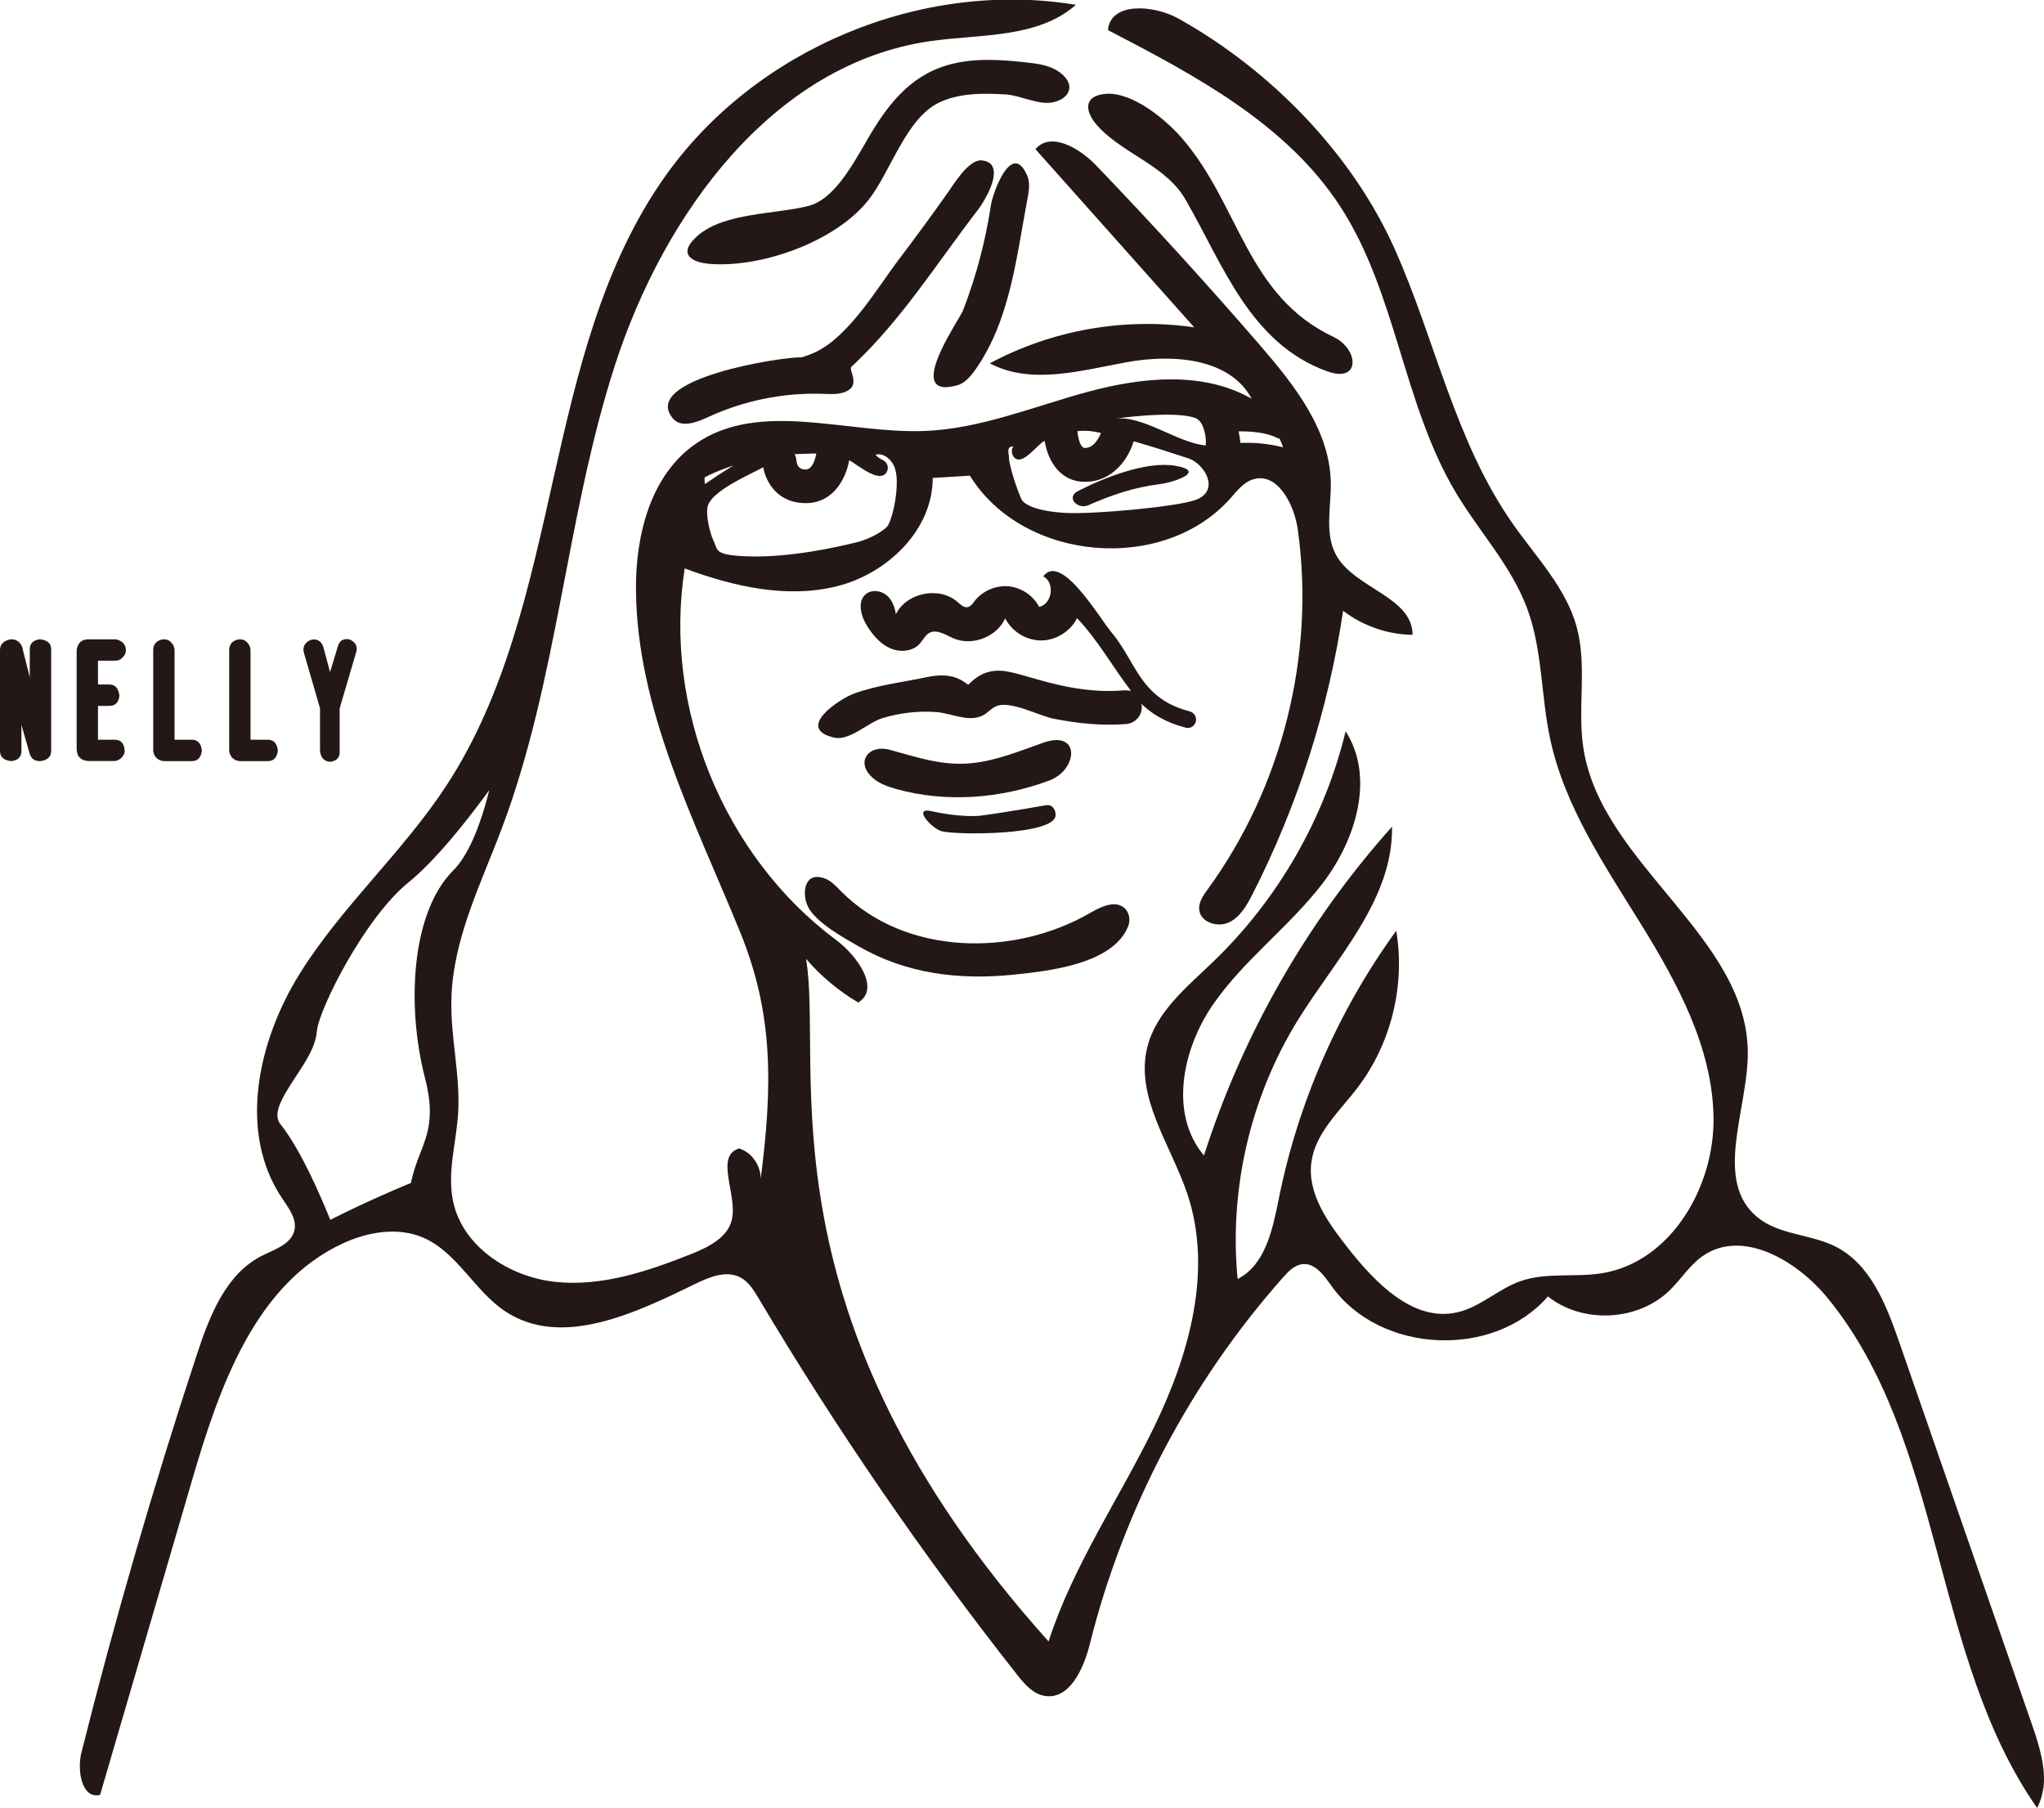
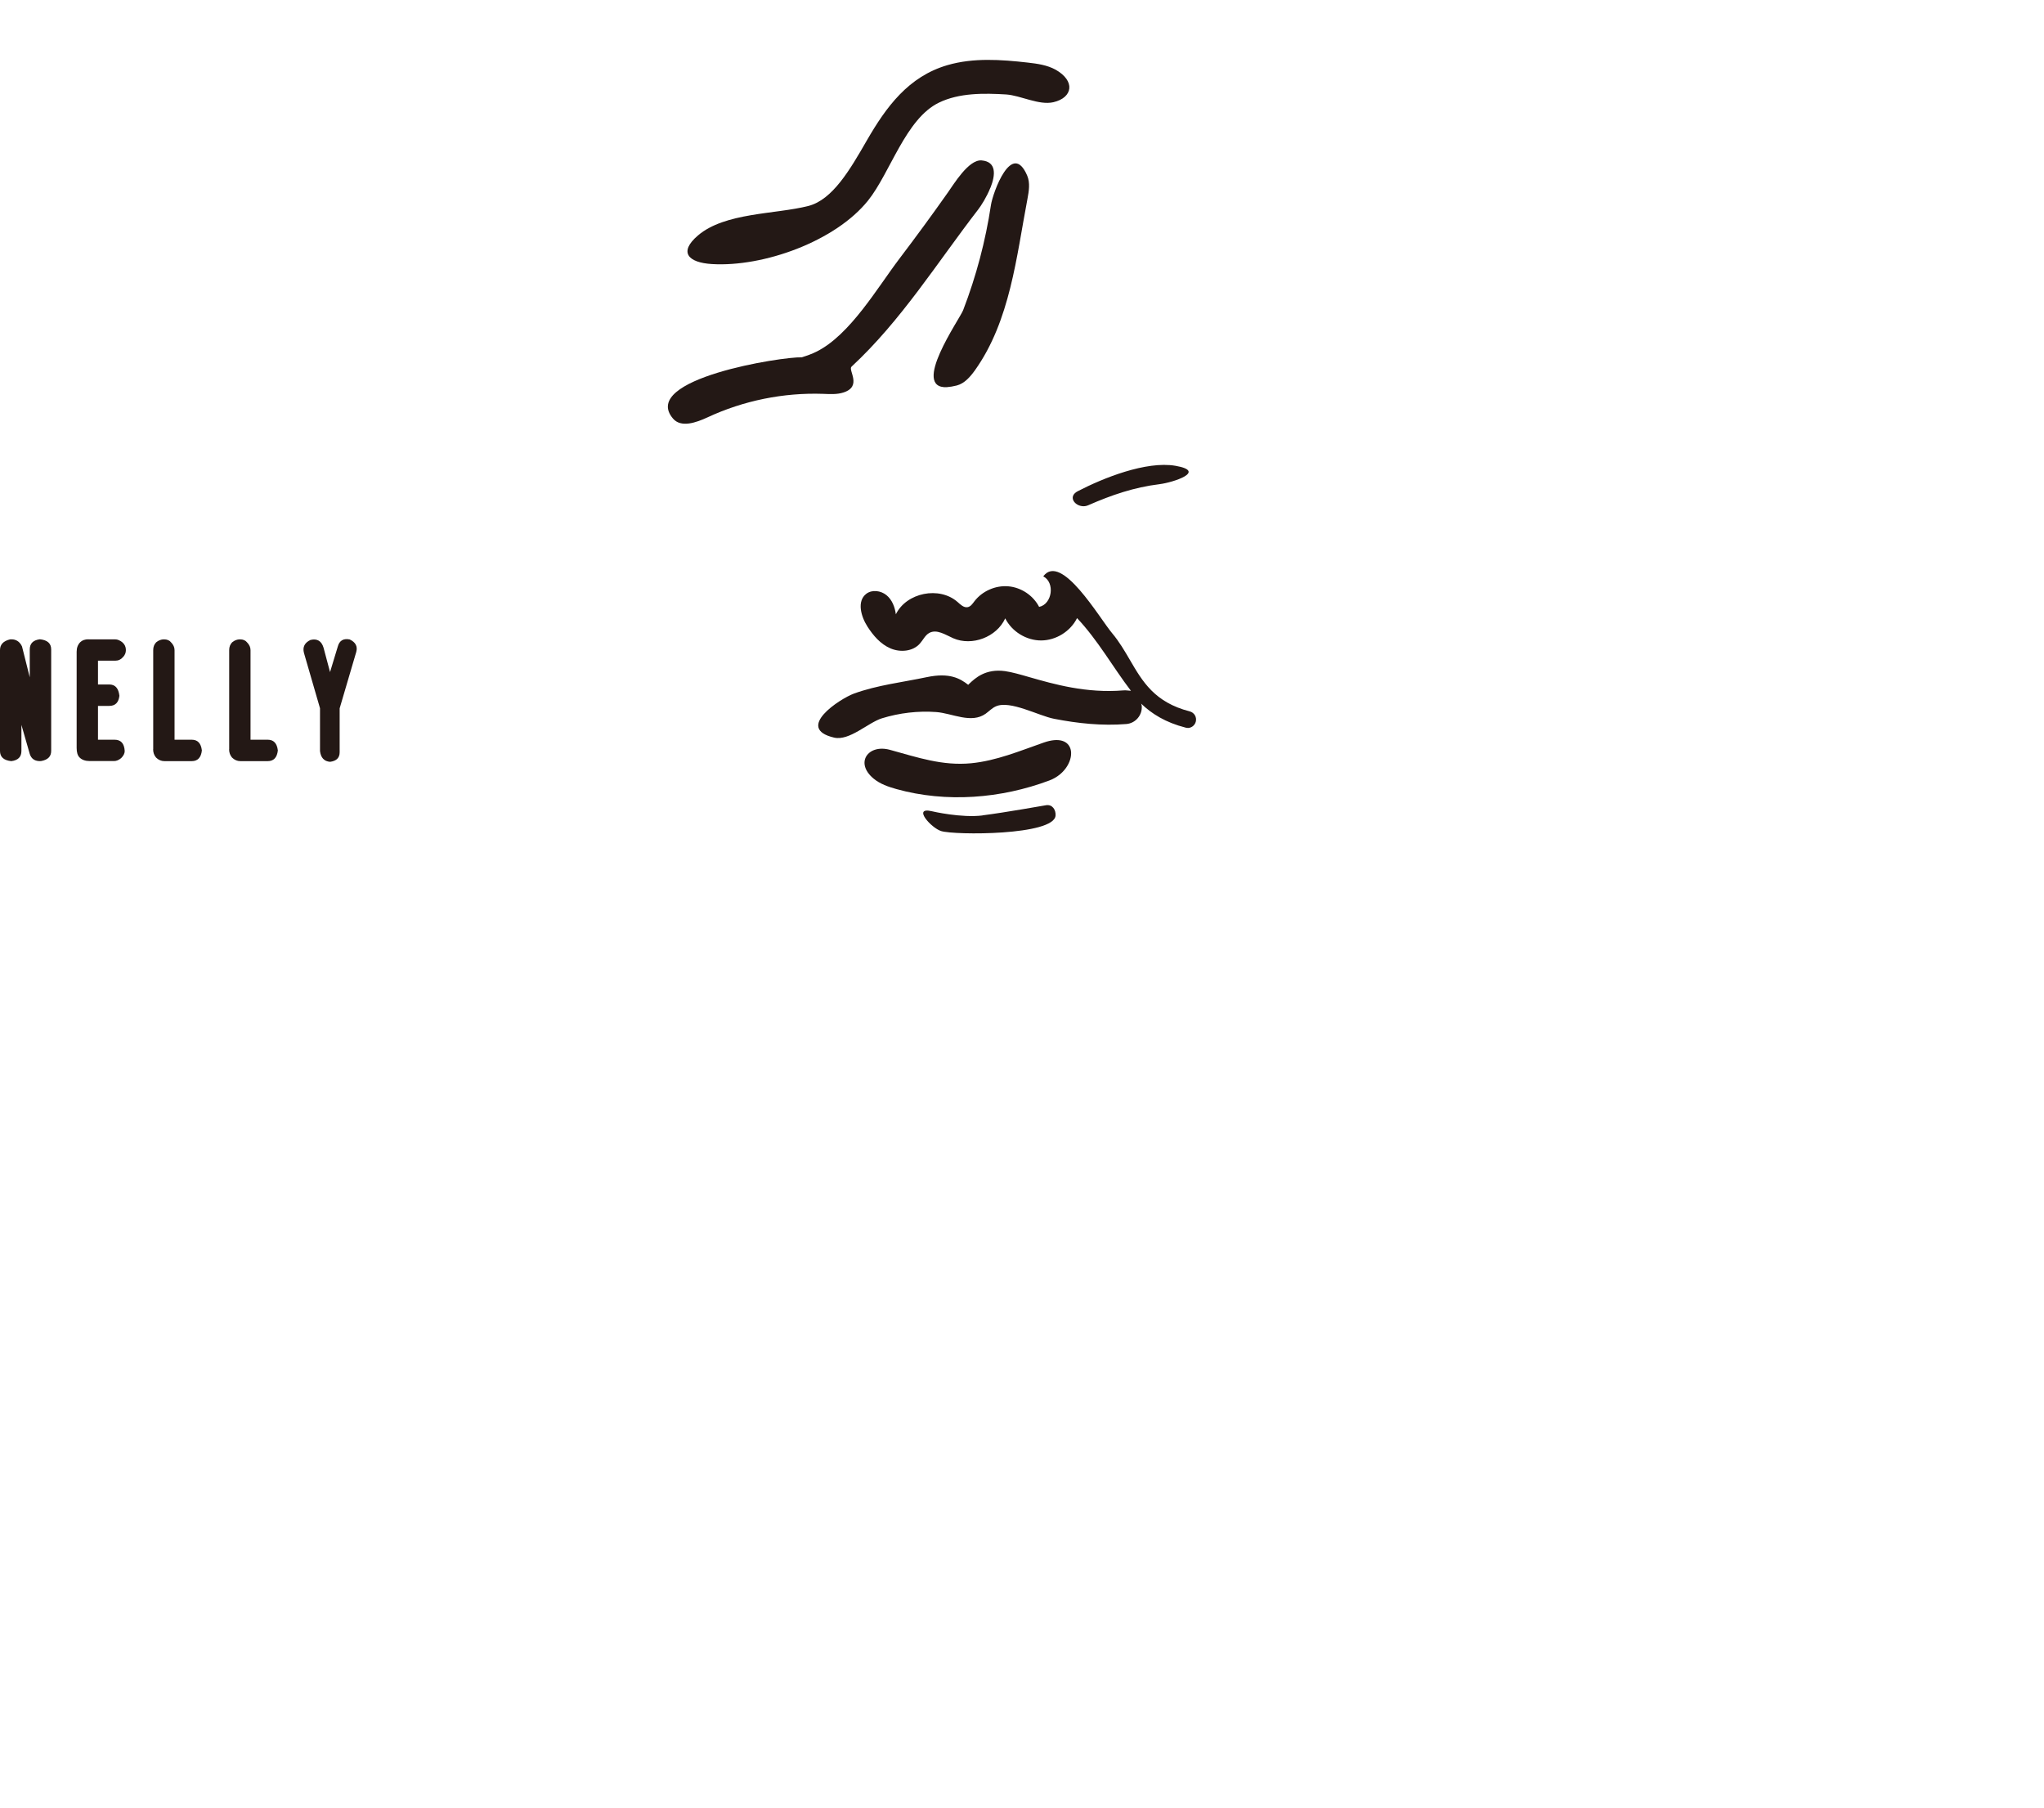
<svg xmlns="http://www.w3.org/2000/svg" id="_レイヤー_2" viewBox="0 0 242.4 214.42">
  <defs>
    <style>.cls-1{fill:#231815;}</style>
  </defs>
  <g id="_レイヤー_1-2">
    <g>
      <g>
-         <path class="cls-1" d="M98.72,104.7c-.31-.25-.64-.46-1.02-.58-2.41-.79-2.6,1.96-1.88,3.39,.95,1.89,4.23,3.68,5.99,4.69,5.67,3.27,11.94,4.03,18.37,3.37,4.08-.42,11.81-1.22,13.61-5.74,.29-.72,.15-1.63-.43-2.15-1.1-.99-2.81-.17-4.08,.57-9,5.21-21.9,5.13-29.53-2.56-.33-.33-.66-.69-1.03-.98Z" />
        <path class="cls-1" d="M140.84,86.32c.45,0,.85-.3,.97-.75,.14-.54-.18-1.08-.72-1.22-4.16-1.07-5.59-3.52-7.1-6.11-.62-1.06-1.26-2.16-2.1-3.16-1.5-1.78-6.03-9.62-8.17-6.74,1.42,.72,1.07,3.3-.49,3.62-.7-1.36-2.13-2.31-3.65-2.44s-3.09,.56-4.02,1.77c-.22,.29-.44,.63-.8,.7-.46,.09-.85-.3-1.2-.61-2.16-1.9-6.06-1.12-7.32,1.46-.11-.86-.45-1.73-1.11-2.27s-1.71-.69-2.4-.16c-1.13,.87-.63,2.68,.14,3.88,.68,1.06,1.55,2.08,2.71,2.58,1.16,.51,2.67,.39,3.51-.56,.38-.42,.62-.99,1.11-1.26,.89-.49,1.92,.22,2.85,.63,2.23,.97,5.15-.14,6.16-2.36,.79,1.57,2.51,2.63,4.27,2.62s3.47-1.08,4.25-2.65c2.5,2.65,4.21,5.77,6.39,8.62-.29-.01-.59-.08-.88-.05-4.42,.37-8.3-.75-11.13-1.56-1.17-.34-2.1-.6-2.9-.72-2.34-.33-3.58,.85-4.25,1.48-.04,.04-.09,.09-.14,.14-.95-.74-2.19-1.48-4.91-.91-2.88,.61-5.86,.94-8.64,1.95-1.66,.61-7.06,4.12-2.35,5.22,1.81,.42,4.03-1.78,5.67-2.29,2.08-.64,4.28-.9,6.45-.74,1.88,.14,4.15,1.42,5.86,.19,.4-.29,.74-.66,1.19-.86,1.68-.77,5.09,1.12,6.92,1.47,2.83,.55,5.68,.85,8.56,.62,1.1-.09,1.92-1.06,1.83-2.16,0-.09-.05-.17-.07-.26,1.25,1.2,2.89,2.24,5.29,2.85,.08,.02,.17,.03,.25,.03Z" />
        <path class="cls-1" d="M116.52,96.69c-2.5,.31-5.9-.47-6.01-.5-2.35-.56-.09,1.98,1.1,2.35,1.59,.5,13.41,.54,13.57-1.84,.05-.66-.37-1.36-1.15-1.22-.05,0-4.82,.86-7.52,1.2Z" />
        <path class="cls-1" d="M126.95,88.8c-.27-.9-1.29-1.41-3.18-.75-2.81,.98-5.61,2.16-8.6,2.45-3.41,.33-6.38-.7-9.63-1.59-2.59-.71-4.2,1.54-1.94,3.41,.77,.64,1.74,.97,2.7,1.24,5.92,1.65,12.42,1.13,18.15-1.02,1.93-.72,2.86-2.57,2.5-3.75Z" />
        <path class="cls-1" d="M128.29,60.01c.24,.04,.51,.01,.76-.1,2.76-1.21,5.44-2.13,8.46-2.5,1.61-.2,5.67-1.52,1.89-2.18-3.49-.6-8.61,1.47-11.58,3.01-1.15,.59-.47,1.64,.47,1.77Z" />
        <path class="cls-1" d="M112.33,45.9c.32-.02,.69-.08,1.13-.19,.93-.24,1.61-1.04,2.17-1.82,4.17-5.86,4.91-13.46,6.22-20.32,.17-.91,.33-1.89-.03-2.74-1.82-4.26-4.08,2.03-4.3,3.47-.64,4.26-1.75,8.45-3.3,12.48-.4,1.04-6.26,9.35-1.89,9.13Z" />
        <path class="cls-1" d="M117.46,22.26c.6-1.51,.74-3.09-1.05-3.24-1.54-.13-3.29,2.81-4.04,3.86-1.86,2.64-3.77,5.24-5.72,7.81-2.59,3.41-5.83,9.01-9.81,11-.56,.28-1.15,.49-1.77,.68-2.19-.1-19.27,2.54-15.26,7.26,.95,1.12,2.75,.48,4.09-.14,4.27-1.99,9.01-2.95,13.71-2.79,.82,.03,1.66,.09,2.44-.17,2.22-.73,.5-2.65,.93-3.05,5.9-5.47,10.14-12.31,15.01-18.62,.38-.49,1.04-1.53,1.46-2.6Z" />
-         <path class="cls-1" d="M130.45,15.24c3.12,3.15,7.88,4.5,10.14,8.42,4.46,7.72,7.64,17.05,16.78,20.36,4.04,1.47,3.77-2.65,.79-4.06-10.37-4.9-11.12-15.64-17.98-23.56-1.9-2.2-5.87-5.53-9.06-5.27-2.73,.23-2.53,2.19-.75,4.02,.03,.03,.05,.05,.08,.08Z" />
        <path class="cls-1" d="M126.81,10.48c.07-.73-.46-1.56-1.63-2.22-1-.55-2.16-.71-3.3-.84-3.17-.36-6.44-.59-9.51,.3-4.64,1.35-7.27,4.95-9.57,8.93-1.99,3.46-4.06,7.03-6.93,7.77-3.91,1-9.9,.76-13.1,3.5-2.32,1.98-1.17,3.22,1.66,3.39,6.08,.37,14.63-2.68,18.52-7.54,2.63-3.29,4.45-9.69,8.4-11.6,2.41-1.17,5.35-1.13,7.97-.97,1.73,.12,3.89,1.31,5.6,.92,1.17-.27,1.82-.91,1.89-1.64Z" />
-         <path class="cls-1" d="M242.33,212.07c.32-2.45-.5-5.13-1.34-7.54-5.26-15.15-10.52-30.3-15.78-45.45-1.52-4.38-3.38-9.16-7.51-11.26-2.97-1.51-6.72-1.37-9.29-3.49-5.17-4.26-1.27-12.43-1.14-19.13,.28-14.04-17.34-22.58-19.49-36.46-.74-4.76,.47-9.75-.8-14.4-1.28-4.68-4.84-8.31-7.61-12.28-6.84-9.78-9.16-21.76-13.96-32.51-5.08-11.39-14.8-21.29-25.66-27.35-2.95-1.64-8.06-1.99-8.36,1.37,10.35,5.36,21.17,11.12,27.53,20.88,6.69,10.26,7.45,23.45,13.73,33.96,2.78,4.65,6.62,8.73,8.49,13.82,1.78,4.86,1.6,10.2,2.67,15.27,1.7,8.08,6.48,15.1,10.82,22.12s8.46,14.64,8.58,22.89c.12,8.25-5.08,17.14-13.23,18.46-3.21,.52-6.6-.14-9.67,.94-2.64,.93-4.78,3.09-7.51,3.7-5.21,1.17-9.72-3.51-13.01-7.71-2.32-2.96-4.78-6.38-4.27-10.11,.47-3.43,3.28-5.97,5.4-8.72,4.03-5.24,5.76-12.19,4.66-18.71-6.85,9.44-11.64,20.36-13.93,31.79-.73,3.62-1.58,7.83-4.88,9.5-1.03-10.66,1.53-21.64,7.18-30.75,4.55-7.33,11.28-14.26,11.13-22.88-10.05,11.24-17.71,24.62-22.3,38.99-4.17-4.94-2.57-12.67,1.12-17.97,3.69-5.3,9.07-9.22,12.99-14.35,3.92-5.14,6.18-12.54,2.69-17.98-2.51,10.35-8.03,19.95-15.71,27.33-3.12,3-6.77,5.93-7.81,10.13-1.48,5.97,2.83,11.63,4.77,17.46,2.99,9.01,.22,18.94-3.92,27.48-4.14,8.54-9.64,16.48-12.56,25.52-34.8-38.76-26.62-68.22-28.76-80.94,1.76,2.05,3.86,3.81,6.19,5.18,2.66-1.64-.12-5.55-2.62-7.41-13.37-9.96-20.55-27.59-17.96-44.06,5.77,2.14,12.09,3.6,18.06,2.11,5.97-1.49,11.37-6.68,11.35-12.84,1.47-.09,2.94-.18,4.41-.27,6.31,10.23,22.99,11.66,30.94,2.64,.76-.86,1.51-1.84,2.6-2.19,2.91-.94,4.93,2.93,5.35,5.96,2.07,14.86-1.84,30.48-10.67,42.61-.54,.74-1.13,1.58-1.02,2.49,.18,1.47,2.18,2.09,3.52,1.46s2.12-2.03,2.8-3.35c5.36-10.52,9-21.92,10.74-33.6,2.35,1.8,5.28,2.82,8.24,2.85-.02-4.5-6.8-5.47-9.03-9.39-1.45-2.56-.62-5.73-.67-8.68-.12-6.23-4.32-11.54-8.39-16.26-6.29-7.27-12.77-14.38-19.43-21.32-1.95-2.03-5.36-4.07-7.21-1.94,6.28,7.04,12.55,14.08,18.83,21.13-8.26-1.2-16.89,.32-24.24,4.27,4.88,2.59,10.79,.86,16.22-.13s12.23-.54,14.84,4.33c-5.78-3.3-13.01-2.56-19.44-.82-6.43,1.74-12.72,4.39-19.37,4.64-9.24,.35-19.52-3.73-27.13,1.52-5.32,3.68-7.12,10.76-7.08,17.22,.08,14.25,6.94,27.43,12.33,40.62,3.93,9.61,3.97,18.09,2.36,30.07,.45-1.78-.7-3.82-2.46-4.36-2.91,.91-.22,5.38-.84,8.37-.45,2.17-2.77,3.33-4.83,4.15-5.14,2.04-10.58,3.88-16.07,3.31s-11.05-4.16-12.18-9.57c-.72-3.42,.38-6.93,.6-10.41,.28-4.52-.92-9.03-.8-13.56,.17-7.1,3.51-13.67,6.01-20.32,6.63-17.63,7.59-36.93,13.39-54.85,5.8-17.93,18.72-35.73,37.37-38.41,5.98-.86,12.76-.31,17.29-4.31-18.29-3.02-37.98,5.19-48.7,20.32-14.89,21.02-11.86,50.71-25.96,72.27-5.16,7.89-12.39,14.28-17.38,22.28-4.99,8-7.36,18.83-2.09,26.65,.78,1.16,1.76,2.43,1.45,3.8-.38,1.65-2.34,2.25-3.85,3.01-4.29,2.16-6.21,7.14-7.71,11.7-5.14,15.57-9.71,31.33-13.7,47.23-.54,2.15,.08,5.54,2.22,4.99,3.64-12.46,7.28-24.92,10.93-37.38,3.21-11,7.49-23.26,17.91-28.03,2.97-1.36,6.49-1.95,9.48-.66,4.04,1.74,6.08,6.34,9.76,8.76,6.69,4.39,15.42,.18,22.61-3.33,1.64-.8,3.59-1.56,5.21-.73,1.01,.52,1.64,1.55,2.21,2.52,9.22,15.51,19.46,30.41,30.62,44.58,.87,1.11,1.87,2.29,3.26,2.53,2.96,.52,4.65-3.21,5.38-6.13,4.01-16.06,11.95-31.12,22.93-43.5,.63-.72,1.37-1.47,2.32-1.56,1.51-.14,2.56,1.4,3.45,2.64,5.73,7.99,19.18,8.62,25.63,1.19,4.13,3.28,10.69,2.95,14.46-.74,1.34-1.31,2.34-2.96,3.87-4.03,4.7-3.31,11.19,.5,14.83,4.95,13.89,16.98,12.28,42.48,24.85,60.47,.4-.75,.63-1.54,.74-2.35ZM151.38,51.89c.12,.06,.25,.1,.38,.14,.15,.33,.28,.67,.41,1.01-1.96-.5-3.74-.58-5.06-.52-.05-.45-.12-.91-.22-1.37,1.37-.02,3.24,.11,4.49,.74Zm-9.46-2.24c.89,.45,1.19,2.37,1.06,3.17-3.41-.33-7.41-3.61-10.81-3.18,6.93-.88,9.12-.31,9.75,0Zm-12.92,1.44c.39,.02,.94,.11,1.56,.24-.13,.35-.73,1.79-1.91,1.79-.53,0-.81-1.21-.88-2,.41-.04,.83-.05,1.23-.03Zm-8.83,1.85c-.33,.45-.18,1.18,.31,1.46,.99,.56,2.55-1.7,3.4-2.13,.43,2.55,1.95,4.86,4.77,4.86,3.49,0,5.28-3,5.79-4.81,2.18,.63,4.35,1.32,6.5,2.03,1.91,.64,3.77,3.76,.95,4.89-2.19,.87-12.47,1.76-15.48,1.58-3.48-.19-5.03-1-5.31-1.69-.69-1.65-1.19-3.29-1.44-4.63,.07-.51-.45-1.61,.51-1.56Zm-23.36,.82c-.07,.42-.39,1.91-1.26,1.91-.27,0-.99,0-1.1-1.06-.02-.28-.1-.53-.21-.76,.82-.04,1.69-.06,2.57-.08Zm-13.26,2.86c.66-.39,1.96-.94,3.43-1.43-1.37,.85-2.57,1.65-3.39,2.21-.02-.3-.04-.56-.04-.78Zm22.75-.34c.22,1.79-.29,4.65-.97,5.99-.22,.44-1.82,1.56-3.78,2.04-2.21,.55-7.88,1.83-12.87,1.66-3.38-.11-3.56-.57-3.83-1.28-.08-.21-.16-.42-.26-.63-.43-.95-.86-2.87-.7-3.88,.31-1.94,5.08-3.9,6.62-4.78,.33,1.88,1.81,4.26,5.01,4.26,3.43,0,4.83-3.08,5.19-5.09,.88,.45,3.69,2.92,4.47,1.35,.25-.49,.05-1.09-.44-1.34-.36-.18-.69-.36-.91-.67,1.03-.27,2.02,.69,2.32,1.68,.06,.2,.11,.43,.14,.68ZM33.26,133.3c-.97-1.21,.11-3.05,1.87-5.72,1.18-1.8,2.3-3.5,2.44-5.26,.2-2.58,5.66-13.47,10.87-17.69,3.21-2.6,6.93-7.3,9.58-10.94-1.11,4.48-2.57,7.82-4.26,9.51-5.07,5.07-5.53,16.22-3.36,24.62,1.16,4.49,.36,6.56-.57,8.95-.42,1.07-.84,2.18-1.09,3.49-1.85,.76-5.55,2.35-9.57,4.38-1.19-2.94-3.55-8.4-5.91-11.34Z" />
      </g>
      <g>
        <path class="cls-1" d="M0,89.05v-11.97c0-.66,.4-1.08,1.2-1.27,.66-.05,1.13,.24,1.41,.84l.92,3.66v-3.31c0-.7,.4-1.1,1.2-1.2,.89,.09,1.34,.49,1.34,1.2v12.04c0,.66-.4,1.06-1.2,1.2-.7,.05-1.15-.24-1.34-.84l-.99-3.45v3.1c0,.7-.4,1.1-1.2,1.2-.89-.09-1.34-.49-1.34-1.2Z" />
        <path class="cls-1" d="M10.49,75.81h3.17c.28,0,.56,.12,.85,.35,.28,.24,.42,.54,.42,.92,0,.33-.12,.61-.35,.84-.24,.28-.54,.42-.92,.42h-2.04v2.82h1.34c.7,0,1.1,.45,1.2,1.34-.09,.8-.49,1.2-1.2,1.2h-1.34v4.01h1.97c.75,0,1.15,.45,1.2,1.34,0,.28-.14,.56-.42,.84-.28,.23-.56,.35-.84,.35h-2.89c-.52,0-.92-.14-1.2-.42-.24-.24-.35-.61-.35-1.13v-11.41c0-.47,.14-.84,.42-1.13,.23-.23,.56-.35,.99-.35Z" />
        <path class="cls-1" d="M18.17,88.84v-11.76c0-.38,.12-.68,.35-.92,.28-.23,.59-.35,.92-.35,.38,0,.66,.12,.84,.35,.28,.28,.42,.59,.42,.92v10.63h2.04c.7,0,1.1,.42,1.2,1.27-.09,.84-.49,1.27-1.2,1.27h-3.24c-.38,0-.7-.14-.99-.42-.24-.28-.35-.61-.35-.99Z" />
        <path class="cls-1" d="M27.18,88.84v-11.76c0-.38,.12-.68,.35-.92,.28-.23,.59-.35,.92-.35,.38,0,.66,.12,.84,.35,.28,.28,.42,.59,.42,.92v10.63h2.04c.7,0,1.1,.42,1.2,1.27-.09,.84-.49,1.27-1.2,1.27h-3.24c-.38,0-.7-.14-.99-.42-.24-.28-.35-.61-.35-.99Z" />
        <path class="cls-1" d="M37.95,89.05v-5.07l-1.9-6.55c-.19-.7,.07-1.22,.77-1.55,.8-.19,1.31,.12,1.55,.92l.77,2.89,.92-3.03c.19-.7,.66-.99,1.41-.84,.7,.33,.96,.82,.78,1.48l-1.97,6.69v5.21c0,.66-.38,1.03-1.13,1.13-.7-.05-1.1-.47-1.2-1.27Z" />
      </g>
    </g>
  </g>
</svg>